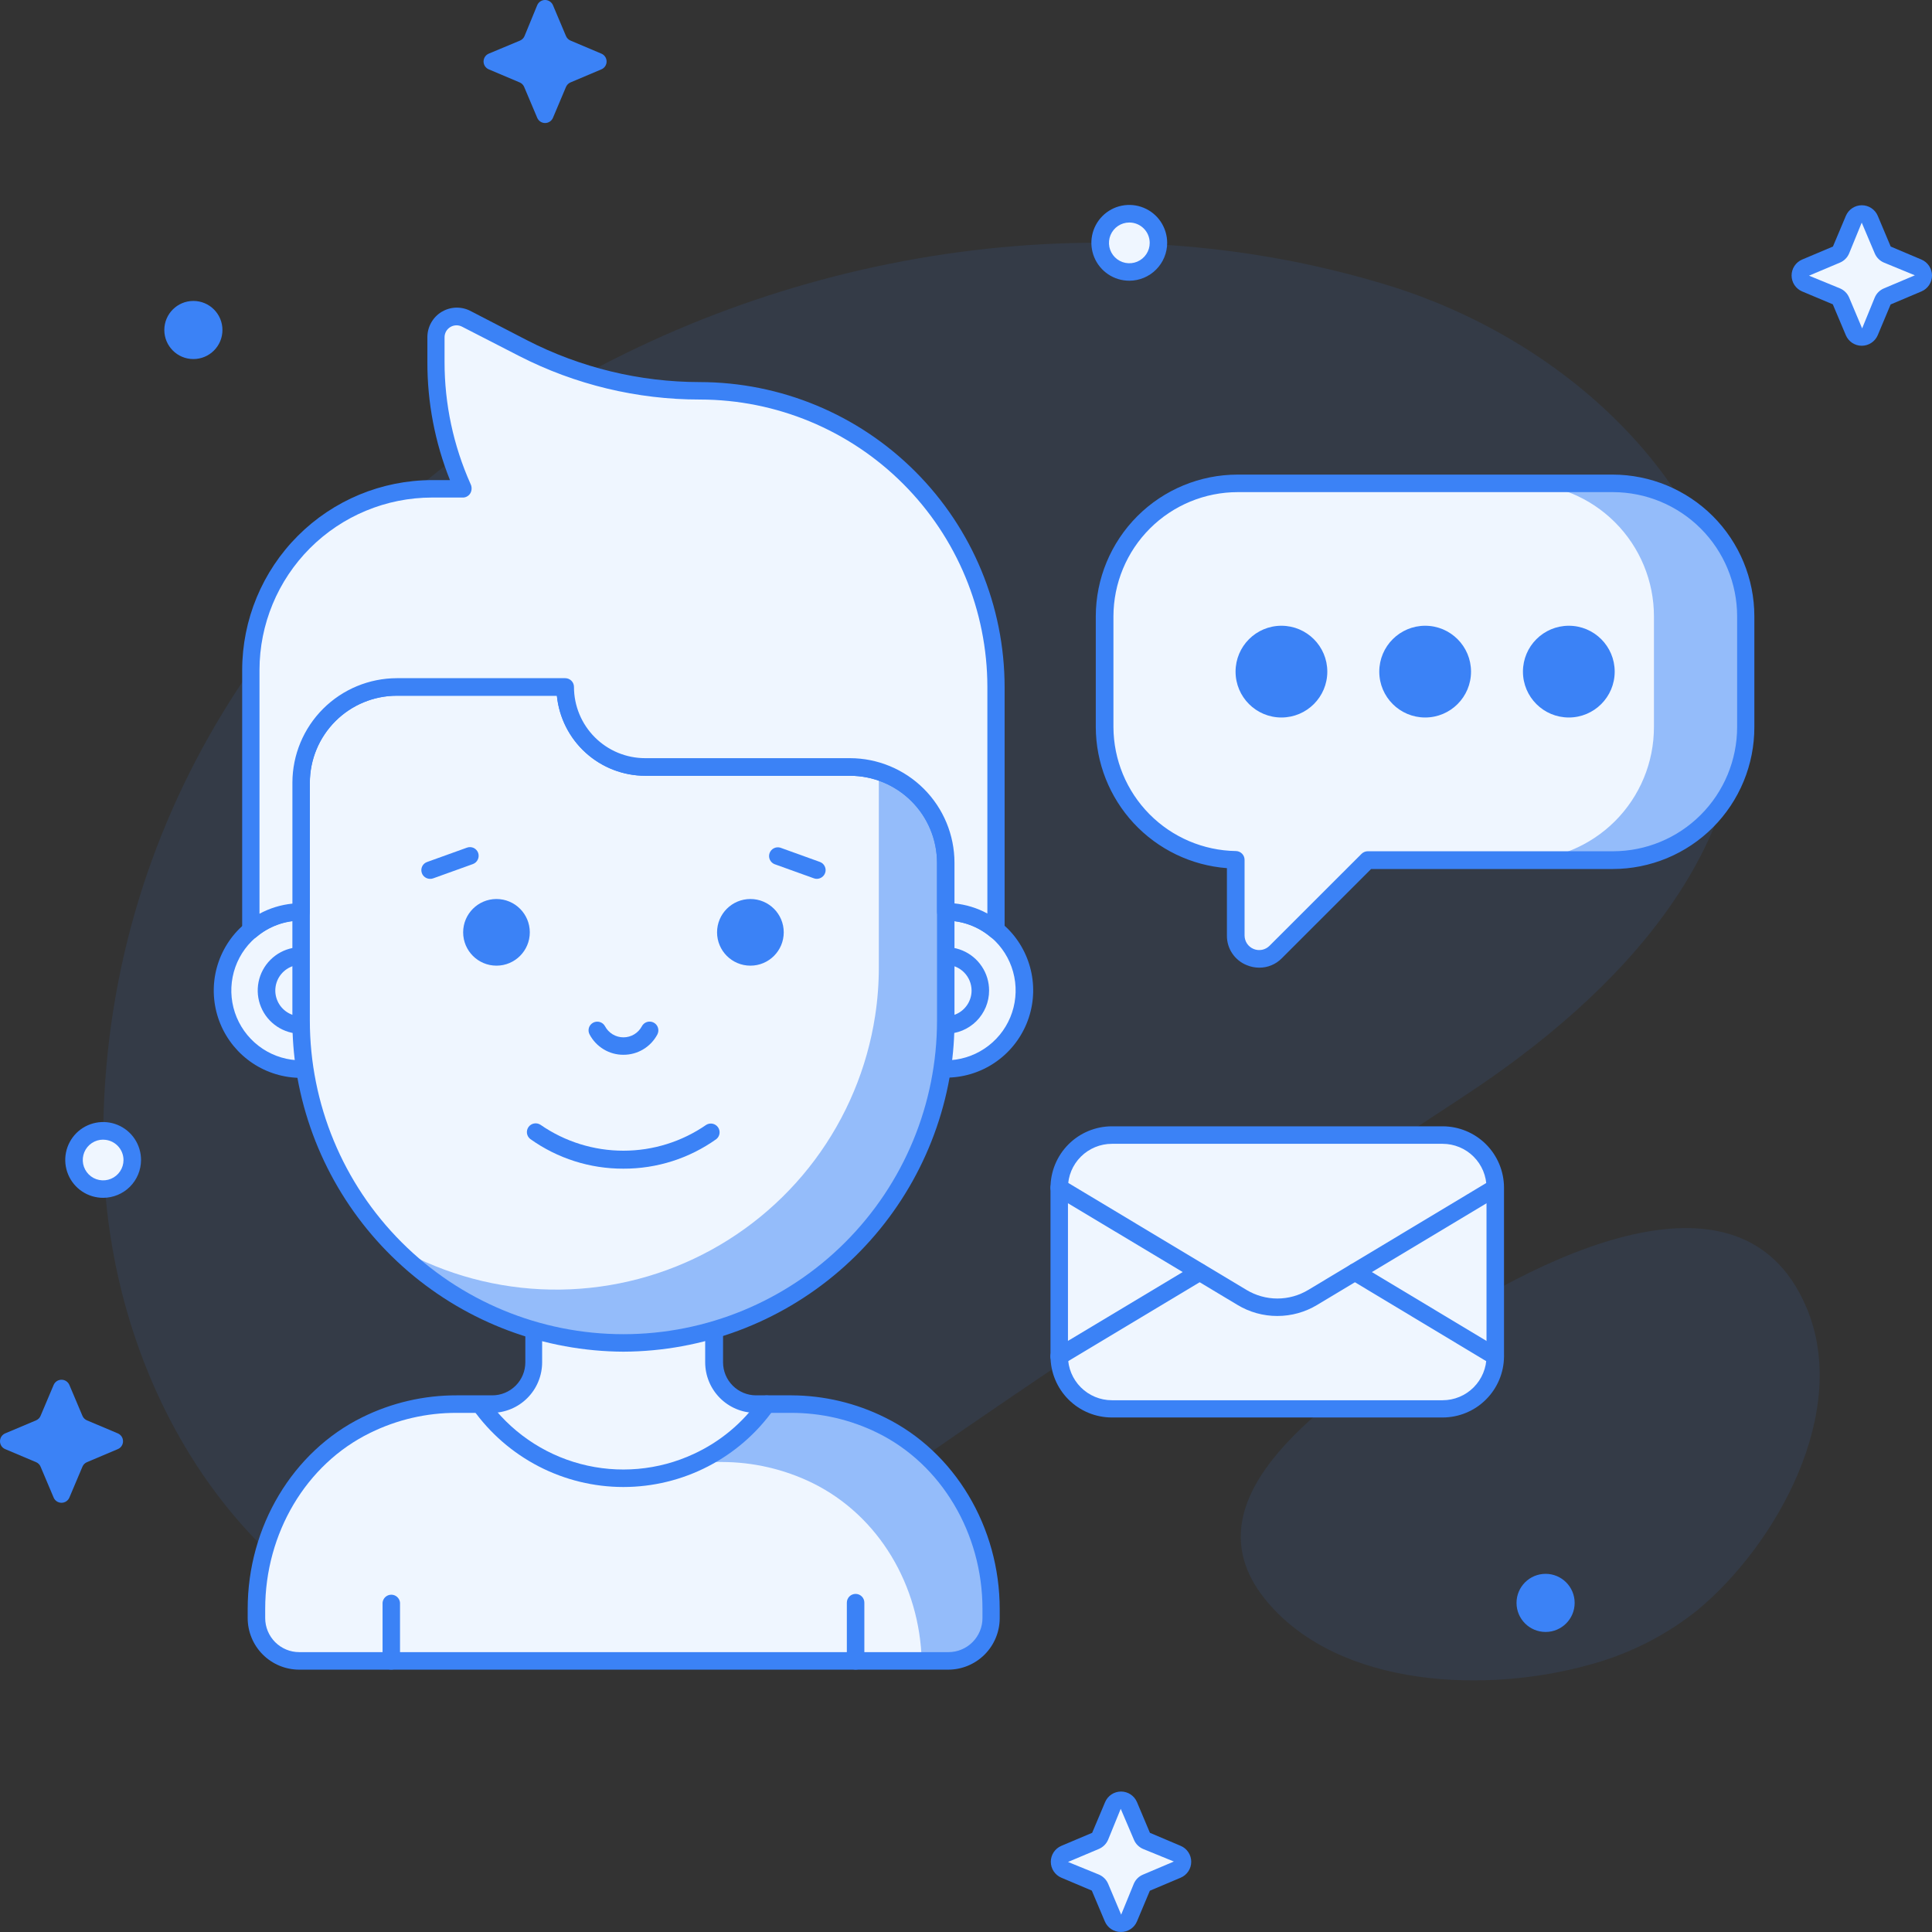
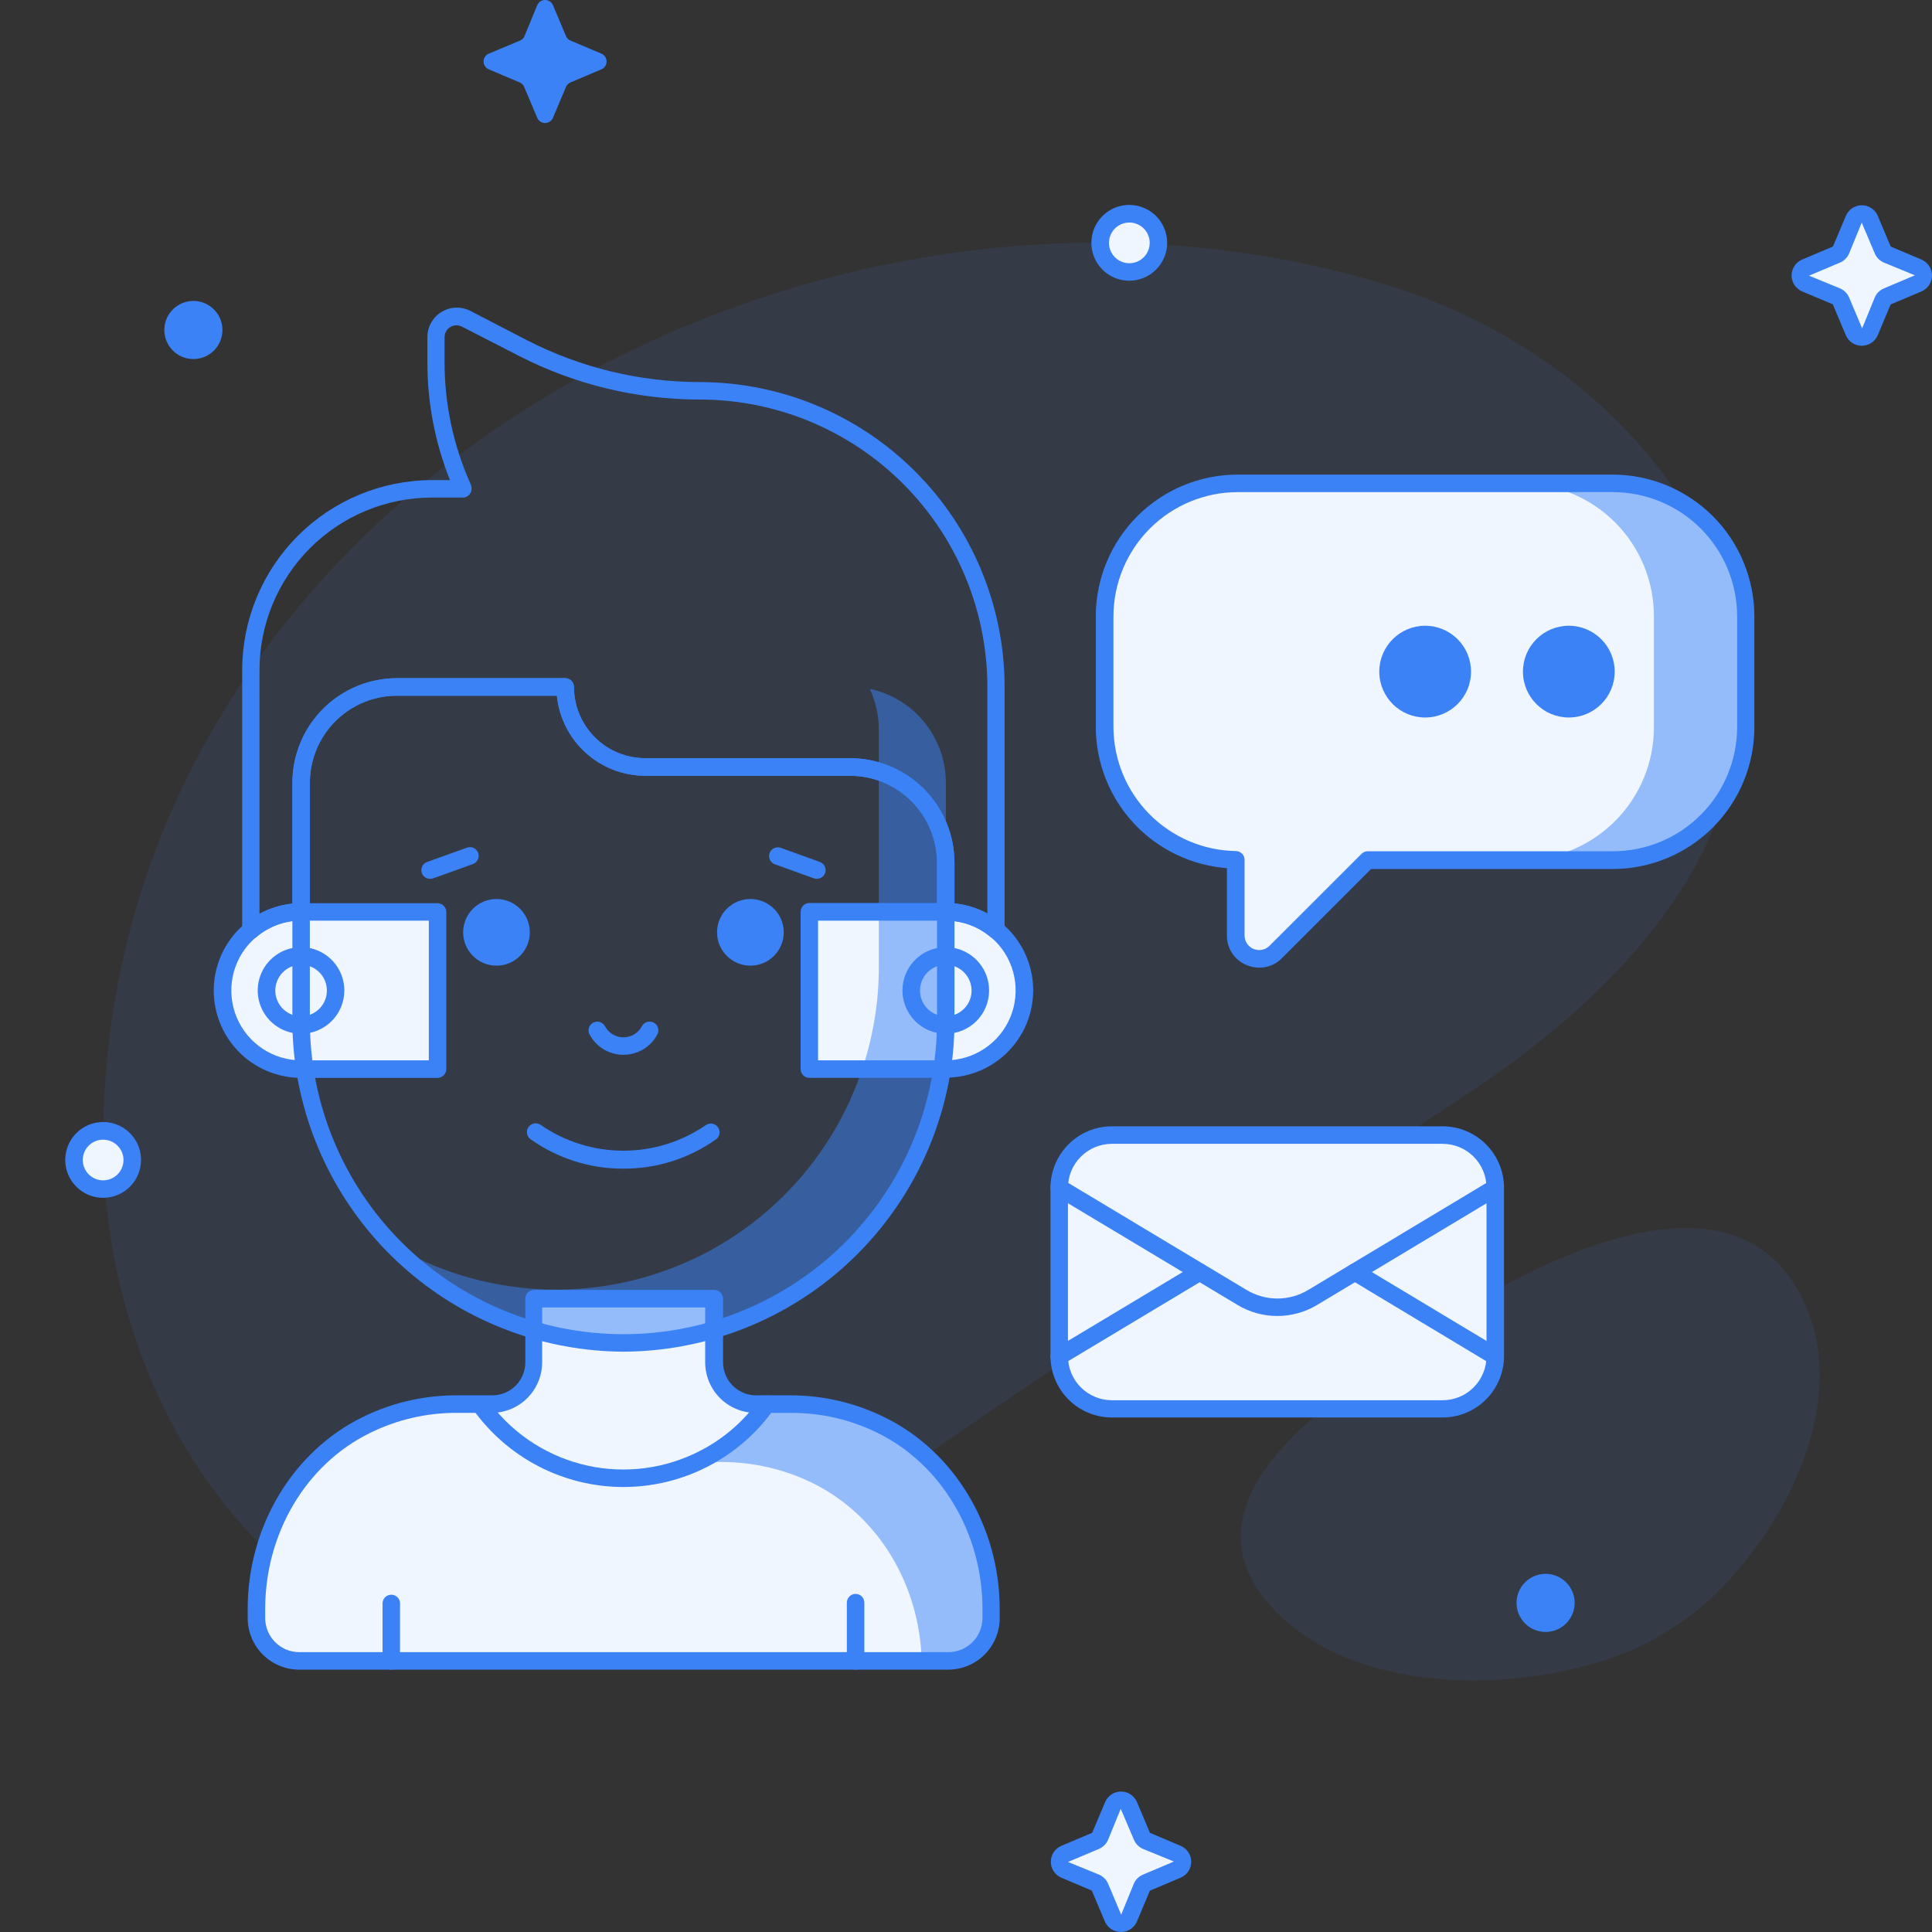
<svg xmlns="http://www.w3.org/2000/svg" width="80" height="80" viewBox="0 0 80 80" fill="none">
  <rect x="0" y="0" width="80" height="80" fill="#333333" stroke="none" />
  <g opacity="0.2">
    <path opacity="0.5" d="M33.471 63.86C19.287 76.192 4.271 63.42 4.271 47.227C4.271 20.82 33.556 4.43 57.538 11.833C64.36 13.942 70.784 19.413 71.913 26.755C73.179 34.949 66.944 41.234 60.626 45.387C54.624 49.339 36.626 61.117 33.471 63.86Z" fill="#3B82F6" />
  </g>
  <g opacity="0.2">
    <path opacity="0.5" d="M65.773 68.945C61.62 70.101 55.538 69.927 52.5 66.361C48.961 62.208 54.6 58.312 58.178 55.784C62.472 52.752 71.916 47.313 74.804 54.144C76.624 58.451 73.574 63.934 70.306 66.659C68.971 67.73 67.427 68.508 65.773 68.945Z" fill="#3B82F6" />
  </g>
  <path d="M46.763 11.26C47.428 11.26 47.967 10.722 47.967 10.057C47.967 9.392 47.428 8.854 46.763 8.854C46.099 8.854 45.56 9.392 45.56 10.057C45.56 10.722 46.099 11.26 46.763 11.26Z" fill="#EFF6FF" />
  <path d="M46.764 11.624C46.453 11.624 46.149 11.533 45.891 11.361C45.633 11.189 45.431 10.944 45.312 10.657C45.193 10.37 45.161 10.055 45.221 9.75C45.281 9.446 45.431 9.166 45.65 8.946C45.869 8.726 46.149 8.576 46.453 8.516C46.758 8.455 47.073 8.486 47.36 8.605C47.647 8.723 47.892 8.924 48.065 9.182C48.237 9.441 48.33 9.744 48.33 10.055C48.33 10.47 48.165 10.869 47.871 11.163C47.578 11.457 47.179 11.623 46.764 11.624ZM46.764 9.214C46.596 9.214 46.433 9.263 46.294 9.356C46.156 9.449 46.048 9.581 45.984 9.735C45.92 9.89 45.904 10.059 45.936 10.223C45.969 10.387 46.05 10.537 46.168 10.655C46.286 10.773 46.437 10.853 46.601 10.885C46.764 10.917 46.934 10.9 47.088 10.836C47.242 10.772 47.374 10.663 47.466 10.524C47.559 10.385 47.608 10.222 47.607 10.055C47.606 9.831 47.517 9.617 47.359 9.46C47.201 9.302 46.987 9.214 46.764 9.214Z" fill="#3B82F6" />
  <path d="M4.271 49.236C4.935 49.236 5.474 48.697 5.474 48.032C5.474 47.368 4.935 46.829 4.271 46.829C3.606 46.829 3.067 47.368 3.067 48.032C3.067 48.697 3.606 49.236 4.271 49.236Z" fill="#EFF6FF" />
  <path d="M4.271 49.599C3.96 49.599 3.657 49.507 3.399 49.335C3.141 49.162 2.939 48.917 2.821 48.63C2.702 48.343 2.671 48.027 2.732 47.723C2.793 47.418 2.943 47.139 3.162 46.919C3.382 46.7 3.662 46.551 3.966 46.491C4.271 46.431 4.587 46.462 4.873 46.581C5.16 46.7 5.405 46.902 5.577 47.16C5.749 47.419 5.84 47.723 5.84 48.033C5.839 48.449 5.673 48.847 5.379 49.141C5.085 49.434 4.686 49.599 4.271 49.599ZM4.271 47.19C4.104 47.19 3.941 47.239 3.802 47.332C3.663 47.424 3.555 47.556 3.491 47.71C3.428 47.864 3.411 48.034 3.443 48.198C3.476 48.361 3.556 48.511 3.674 48.63C3.792 48.748 3.943 48.828 4.106 48.86C4.27 48.893 4.439 48.876 4.594 48.812C4.748 48.748 4.879 48.64 4.972 48.502C5.065 48.363 5.114 48.2 5.114 48.033C5.114 47.81 5.024 47.596 4.866 47.438C4.708 47.281 4.494 47.192 4.271 47.192V47.19Z" fill="#3B82F6" />
  <path d="M64 67.576C64.664 67.576 65.203 67.037 65.203 66.372C65.203 65.708 64.664 65.169 64 65.169C63.335 65.169 62.796 65.708 62.796 66.372C62.796 67.037 63.335 67.576 64 67.576Z" fill="#3B82F6" />
  <path d="M8.008 14.868C8.672 14.868 9.211 14.329 9.211 13.664C9.211 13 8.672 12.461 8.008 12.461C7.343 12.461 6.804 13 6.804 13.664C6.804 14.329 7.343 14.868 8.008 14.868Z" fill="#3B82F6" />
-   <path d="M3.601 58.814L4.878 59.353C4.943 59.38 4.997 59.426 5.036 59.484C5.074 59.542 5.094 59.61 5.094 59.679C5.094 59.749 5.074 59.817 5.036 59.875C4.997 59.933 4.943 59.978 4.878 60.005L3.601 60.545C3.559 60.562 3.521 60.588 3.488 60.621C3.456 60.653 3.43 60.691 3.413 60.734L2.873 62.011C2.846 62.075 2.8 62.13 2.742 62.168C2.684 62.206 2.616 62.227 2.547 62.227C2.477 62.227 2.409 62.206 2.351 62.168C2.294 62.13 2.248 62.075 2.221 62.011L1.681 60.734C1.664 60.691 1.638 60.653 1.606 60.621C1.573 60.588 1.535 60.562 1.493 60.545L0.215 60.005C0.151 59.978 0.097 59.933 0.058 59.875C0.02 59.817 -0 59.749 -0 59.679C-0 59.61 0.02 59.542 0.058 59.484C0.097 59.426 0.151 59.38 0.215 59.353L1.493 58.814C1.535 58.796 1.573 58.77 1.606 58.738C1.638 58.706 1.664 58.667 1.681 58.625L2.221 57.348C2.248 57.284 2.294 57.229 2.351 57.191C2.409 57.152 2.477 57.132 2.547 57.132C2.616 57.132 2.684 57.152 2.742 57.191C2.8 57.229 2.846 57.284 2.873 57.348L3.413 58.625C3.43 58.667 3.456 58.706 3.488 58.738C3.521 58.77 3.559 58.796 3.601 58.814Z" fill="#3B82F6" />
  <path d="M23.625 1.681L24.902 2.221C24.966 2.248 25.021 2.293 25.059 2.351C25.098 2.409 25.118 2.477 25.118 2.547C25.118 2.616 25.098 2.684 25.059 2.742C25.021 2.8 24.966 2.845 24.902 2.872L23.625 3.412C23.583 3.43 23.544 3.455 23.512 3.488C23.48 3.52 23.454 3.559 23.436 3.601L22.897 4.878C22.87 4.942 22.824 4.997 22.766 5.035C22.708 5.074 22.64 5.094 22.571 5.094C22.501 5.094 22.433 5.074 22.375 5.035C22.317 4.997 22.272 4.942 22.245 4.878L21.705 3.601C21.688 3.559 21.662 3.52 21.63 3.488C21.597 3.455 21.559 3.43 21.517 3.412L20.239 2.872C20.175 2.845 20.121 2.8 20.082 2.742C20.044 2.684 20.023 2.616 20.023 2.547C20.023 2.477 20.044 2.409 20.082 2.351C20.121 2.293 20.175 2.248 20.239 2.221L21.531 1.681C21.573 1.663 21.612 1.638 21.644 1.605C21.677 1.573 21.703 1.534 21.72 1.492L22.245 0.215C22.272 0.151 22.317 0.096 22.375 0.058C22.433 0.02 22.501 -0.001 22.571 -0.001C22.64 -0.001 22.708 0.02 22.766 0.058C22.824 0.096 22.87 0.151 22.897 0.215L23.436 1.492C23.454 1.534 23.48 1.573 23.512 1.605C23.544 1.638 23.583 1.663 23.625 1.681Z" fill="#3B82F6" />
  <path d="M78.142 10.541L79.422 11.081C79.487 11.108 79.541 11.154 79.579 11.212C79.618 11.27 79.638 11.338 79.638 11.407C79.638 11.477 79.618 11.545 79.579 11.603C79.541 11.661 79.487 11.706 79.422 11.733L78.142 12.273C78.059 12.31 77.992 12.376 77.954 12.459L77.414 13.739C77.386 13.802 77.341 13.856 77.283 13.893C77.226 13.931 77.158 13.951 77.089 13.951C77.02 13.951 76.953 13.931 76.895 13.893C76.838 13.856 76.793 13.802 76.765 13.739L76.225 12.459C76.189 12.374 76.121 12.308 76.037 12.273L74.759 11.733C74.695 11.706 74.641 11.661 74.602 11.603C74.564 11.545 74.543 11.477 74.543 11.407C74.543 11.338 74.564 11.27 74.602 11.212C74.641 11.154 74.695 11.108 74.759 11.081L76.037 10.541C76.079 10.524 76.117 10.498 76.15 10.466C76.182 10.433 76.208 10.395 76.225 10.353L76.765 9.075C76.791 9.011 76.837 8.956 76.894 8.918C76.952 8.879 77.02 8.858 77.089 8.858C77.159 8.858 77.227 8.879 77.285 8.918C77.342 8.956 77.387 9.011 77.414 9.075L77.954 10.353C77.991 10.437 78.058 10.504 78.142 10.541Z" fill="#EFF6FF" />
  <path d="M77.09 14.317C76.949 14.317 76.812 14.275 76.695 14.198C76.578 14.12 76.487 14.01 76.432 13.881L75.892 12.601L74.621 12.067C74.492 12.012 74.382 11.92 74.304 11.803C74.227 11.685 74.186 11.548 74.186 11.408C74.186 11.267 74.227 11.13 74.304 11.013C74.382 10.895 74.492 10.803 74.621 10.748L75.898 10.209L76.435 8.934C76.49 8.805 76.582 8.695 76.699 8.618C76.816 8.54 76.954 8.499 77.094 8.499C77.234 8.499 77.372 8.54 77.489 8.618C77.606 8.695 77.698 8.805 77.753 8.934L78.29 10.209L79.564 10.748C79.693 10.803 79.803 10.895 79.881 11.013C79.958 11.13 80 11.267 80 11.408C80 11.548 79.958 11.685 79.881 11.803C79.803 11.92 79.693 12.012 79.564 12.067L78.287 12.607L77.753 13.881C77.697 14.01 77.605 14.121 77.487 14.198C77.369 14.276 77.231 14.317 77.09 14.317ZM77.09 9.218L76.568 10.495C76.495 10.666 76.359 10.803 76.187 10.875L74.907 11.415L76.187 11.94C76.358 12.011 76.495 12.147 76.568 12.318L77.107 13.598L77.629 12.32C77.665 12.235 77.717 12.157 77.783 12.092C77.849 12.027 77.927 11.975 78.013 11.94L79.29 11.4L78.013 10.875C77.84 10.803 77.702 10.665 77.629 10.492L77.09 9.218Z" fill="#3B82F6" />
  <path d="M47.46 76.227L48.74 76.767C48.803 76.794 48.857 76.84 48.895 76.897C48.932 76.955 48.953 77.022 48.953 77.091C48.953 77.16 48.932 77.227 48.895 77.285C48.857 77.343 48.803 77.388 48.74 77.416L47.46 77.955C47.377 77.993 47.311 78.061 47.274 78.144L46.731 79.424C46.704 79.487 46.658 79.541 46.601 79.579C46.543 79.617 46.476 79.637 46.407 79.637C46.338 79.637 46.271 79.617 46.213 79.579C46.156 79.541 46.11 79.487 46.083 79.424L45.543 78.144C45.506 78.06 45.438 77.993 45.354 77.955L44.077 77.416C44.013 77.389 43.958 77.344 43.919 77.286C43.88 77.229 43.86 77.161 43.86 77.091C43.86 77.022 43.88 76.954 43.919 76.896C43.958 76.838 44.013 76.793 44.077 76.767L45.354 76.227C45.396 76.209 45.435 76.184 45.467 76.151C45.5 76.119 45.525 76.081 45.543 76.038L46.083 74.761C46.109 74.697 46.154 74.642 46.212 74.603C46.27 74.565 46.337 74.544 46.407 74.544C46.477 74.544 46.544 74.565 46.602 74.603C46.66 74.642 46.705 74.697 46.731 74.761L47.274 76.038C47.309 76.123 47.376 76.19 47.46 76.227Z" fill="#EFF6FF" />
  <path d="M46.407 79.999C46.267 79.999 46.129 79.957 46.012 79.88C45.895 79.802 45.804 79.692 45.749 79.562L45.209 78.285L43.947 77.751C43.818 77.696 43.708 77.604 43.63 77.487C43.553 77.37 43.512 77.233 43.512 77.092C43.512 76.952 43.553 76.814 43.63 76.697C43.708 76.58 43.818 76.488 43.947 76.433L45.224 75.893L45.761 74.619C45.816 74.49 45.908 74.38 46.025 74.302C46.142 74.225 46.28 74.184 46.42 74.184C46.561 74.184 46.698 74.225 46.815 74.302C46.932 74.38 47.024 74.49 47.079 74.619L47.616 75.893L48.89 76.433C49.02 76.488 49.13 76.58 49.207 76.697C49.285 76.814 49.326 76.952 49.326 77.092C49.326 77.233 49.285 77.37 49.207 77.487C49.13 77.604 49.02 77.696 48.89 77.751L47.613 78.291L47.079 79.562C47.024 79.694 46.93 79.806 46.81 79.884C46.69 79.962 46.55 80.002 46.407 79.999ZM46.407 74.899L45.885 76.179C45.812 76.35 45.675 76.486 45.504 76.56L44.224 77.1L45.504 77.622C45.675 77.695 45.812 77.831 45.885 78.002L46.425 79.282L46.947 78.005C47.019 77.833 47.155 77.696 47.327 77.625L48.607 77.082L47.33 76.56C47.16 76.487 47.024 76.35 46.953 76.179L46.407 74.899Z" fill="#3B82F6" />
  <path d="M72.285 25.518V30.108C72.285 30.831 72.143 31.546 71.866 32.214C71.59 32.881 71.184 33.488 70.673 33.999C70.162 34.509 69.555 34.915 68.888 35.191C68.22 35.467 67.504 35.609 66.781 35.609H56.63L52.822 39.419C52.687 39.555 52.515 39.648 52.328 39.685C52.14 39.723 51.946 39.704 51.769 39.631C51.593 39.558 51.441 39.434 51.335 39.275C51.229 39.116 51.173 38.929 51.173 38.738V35.603C49.727 35.586 48.346 34.999 47.33 33.971C46.313 32.942 45.743 31.554 45.743 30.108V25.518C45.744 24.795 45.886 24.079 46.163 23.411C46.441 22.743 46.846 22.137 47.358 21.625C47.87 21.114 48.477 20.709 49.145 20.433C49.813 20.156 50.53 20.014 51.253 20.015H66.787C67.51 20.015 68.225 20.158 68.892 20.434C69.559 20.711 70.166 21.117 70.676 21.628C71.187 22.139 71.591 22.746 71.868 23.413C72.144 24.081 72.286 24.796 72.285 25.518Z" fill="#EFF6FF" />
  <path opacity="0.5" d="M72.288 25.521V30.111C72.288 30.833 72.145 31.549 71.869 32.217C71.592 32.884 71.187 33.491 70.676 34.002C70.165 34.512 69.558 34.917 68.89 35.194C68.222 35.47 67.507 35.612 66.784 35.612H62.982C63.705 35.612 64.421 35.47 65.088 35.194C65.756 34.917 66.363 34.512 66.874 34.002C67.385 33.491 67.79 32.884 68.067 32.217C68.344 31.549 68.486 30.833 68.486 30.111V25.521C68.487 24.799 68.344 24.083 68.068 23.415C67.791 22.747 67.386 22.14 66.875 21.629C66.364 21.118 65.757 20.712 65.089 20.436C64.421 20.159 63.705 20.017 62.982 20.018H66.784C67.507 20.017 68.223 20.159 68.891 20.436C69.559 20.712 70.166 21.118 70.677 21.629C71.188 22.14 71.593 22.747 71.87 23.415C72.146 24.083 72.288 24.799 72.288 25.521Z" fill="#3B82F6" />
  <path d="M52.14 40.069C51.962 40.068 51.785 40.032 51.621 39.963C51.377 39.865 51.169 39.695 51.023 39.477C50.877 39.259 50.801 39.001 50.804 38.739V35.948C49.331 35.836 47.954 35.172 46.947 34.09C45.941 33.008 45.379 31.586 45.374 30.108V25.519C45.376 23.963 45.996 22.471 47.097 21.371C48.198 20.271 49.69 19.653 51.246 19.652H66.781C68.336 19.655 69.826 20.274 70.926 21.373C72.025 22.473 72.643 23.964 72.644 25.519V30.108C72.645 30.879 72.494 31.643 72.2 32.355C71.906 33.067 71.474 33.715 70.93 34.261C70.385 34.806 69.739 35.239 69.027 35.535C68.315 35.83 67.552 35.983 66.781 35.984H56.774L53.072 39.685C52.95 39.808 52.805 39.905 52.645 39.971C52.485 40.037 52.313 40.07 52.14 40.069ZM51.255 20.378C49.891 20.378 48.582 20.919 47.617 21.883C46.651 22.847 46.108 24.155 46.105 25.519V30.108C46.111 31.458 46.645 32.751 47.594 33.711C48.542 34.67 49.829 35.22 51.178 35.24C51.274 35.242 51.364 35.281 51.431 35.349C51.498 35.417 51.535 35.508 51.535 35.603V38.739C51.536 38.858 51.572 38.975 51.638 39.074C51.705 39.173 51.8 39.25 51.91 39.295C52.02 39.34 52.142 39.352 52.259 39.329C52.376 39.305 52.483 39.248 52.568 39.163L56.378 35.356C56.446 35.288 56.537 35.25 56.632 35.249H66.79C68.153 35.248 69.46 34.706 70.423 33.742C71.387 32.778 71.929 31.471 71.931 30.108V25.519C71.929 24.156 71.387 22.849 70.423 21.885C69.46 20.922 68.153 20.38 66.79 20.378H51.255Z" fill="#3B82F6" />
-   <path d="M53.061 29.71C54.11 29.71 54.961 28.86 54.961 27.811C54.961 26.762 54.11 25.911 53.061 25.911C52.012 25.911 51.162 26.762 51.162 27.811C51.162 28.86 52.012 29.71 53.061 29.71Z" fill="#3B82F6" />
  <path d="M59.013 29.71C60.062 29.71 60.912 28.86 60.912 27.811C60.912 26.762 60.062 25.911 59.013 25.911C57.964 25.911 57.113 26.762 57.113 27.811C57.113 28.86 57.964 29.71 59.013 29.71Z" fill="#3B82F6" />
  <path d="M64.962 29.71C66.01 29.71 66.861 28.86 66.861 27.811C66.861 26.762 66.01 25.911 64.962 25.911C63.912 25.911 63.062 26.762 63.062 27.811C63.062 28.86 63.912 29.71 64.962 29.71Z" fill="#3B82F6" />
  <path d="M59.735 47H46.038C44.834 47 43.858 47.976 43.858 49.18V56.164C43.858 57.368 44.834 58.344 46.038 58.344H59.735C60.939 58.344 61.915 57.368 61.915 56.164V49.18C61.915 47.976 60.939 47 59.735 47Z" fill="#EFF6FF" />
  <path d="M59.736 58.695H46.041C45.367 58.695 44.721 58.427 44.244 57.951C43.767 57.474 43.499 56.827 43.499 56.153V49.18C43.5 48.506 43.768 47.86 44.245 47.383C44.721 46.907 45.367 46.639 46.041 46.638H59.736C60.41 46.639 61.056 46.907 61.533 47.383C62.009 47.86 62.277 48.506 62.278 49.18V56.162C62.275 56.834 62.006 57.478 61.529 57.953C61.053 58.428 60.408 58.694 59.736 58.695ZM46.041 47.363C45.559 47.363 45.097 47.555 44.756 47.895C44.414 48.236 44.222 48.698 44.222 49.18V56.162C44.222 56.644 44.414 57.106 44.755 57.448C45.097 57.789 45.559 57.981 46.041 57.981H59.736C60.218 57.981 60.68 57.789 61.021 57.447C61.361 57.106 61.553 56.644 61.553 56.162V49.18C61.553 48.698 61.361 48.236 61.02 47.895C60.68 47.555 60.218 47.363 59.736 47.363H46.041Z" fill="#3B82F6" />
  <path d="M52.886 54.492C52.305 54.492 51.735 54.333 51.238 54.032L43.672 49.493C43.59 49.443 43.531 49.363 43.507 49.269C43.484 49.176 43.499 49.077 43.549 48.994C43.598 48.912 43.679 48.852 43.772 48.829C43.866 48.806 43.965 48.821 44.047 48.87L51.615 53.413C52.001 53.645 52.443 53.769 52.894 53.769C53.345 53.769 53.787 53.645 54.172 53.413L61.735 48.87C61.817 48.826 61.913 48.815 62.003 48.84C62.093 48.865 62.17 48.924 62.218 49.004C62.266 49.084 62.281 49.18 62.261 49.271C62.24 49.362 62.184 49.441 62.106 49.493L54.544 54.032C54.044 54.334 53.471 54.493 52.886 54.492Z" fill="#3B82F6" />
  <path d="M43.858 56.528C43.795 56.528 43.733 56.511 43.679 56.48C43.624 56.449 43.578 56.405 43.546 56.351C43.521 56.31 43.505 56.265 43.498 56.218C43.491 56.171 43.493 56.123 43.504 56.077C43.516 56.031 43.536 55.988 43.565 55.95C43.593 55.912 43.629 55.88 43.669 55.855L49.486 52.366C49.568 52.317 49.666 52.302 49.759 52.325C49.852 52.349 49.932 52.408 49.981 52.49C50.031 52.572 50.045 52.67 50.022 52.763C49.999 52.856 49.94 52.936 49.857 52.985L44.044 56.475C43.988 56.509 43.924 56.527 43.858 56.528Z" fill="#3B82F6" />
  <path d="M61.912 56.527C61.846 56.526 61.782 56.508 61.726 56.474L55.922 52.985C55.881 52.96 55.845 52.928 55.817 52.889C55.788 52.851 55.768 52.807 55.756 52.761C55.745 52.715 55.742 52.667 55.75 52.62C55.757 52.572 55.773 52.527 55.798 52.486C55.822 52.446 55.855 52.41 55.893 52.382C55.931 52.354 55.974 52.334 56.02 52.323C56.066 52.312 56.114 52.309 56.161 52.317C56.208 52.324 56.253 52.34 56.293 52.365L62.101 55.855C62.168 55.896 62.221 55.958 62.249 56.031C62.278 56.105 62.282 56.186 62.261 56.262C62.24 56.338 62.194 56.406 62.131 56.453C62.068 56.501 61.991 56.527 61.912 56.527Z" fill="#3B82F6" />
  <path d="M41.033 66.621V67.004C41.033 67.473 40.846 67.923 40.514 68.255C40.183 68.587 39.733 68.774 39.263 68.774H12.388C11.918 68.774 11.468 68.587 11.136 68.255C10.805 67.923 10.618 67.473 10.618 67.004V66.621C10.618 63.441 12.311 60.412 15.166 59.008C16.331 58.436 17.611 58.139 18.909 58.141H20.384C20.842 58.14 21.281 57.958 21.605 57.634C21.929 57.31 22.111 56.87 22.112 56.412V53.775H29.574V56.412C29.574 56.871 29.756 57.31 30.08 57.634C30.405 57.959 30.844 58.141 31.303 58.141H32.777C34.076 58.139 35.357 58.436 36.523 59.008C39.34 60.412 41.033 63.441 41.033 66.621Z" fill="#EFF6FF" />
  <path opacity="0.5" d="M41.032 66.62V67.004C41.032 67.473 40.846 67.923 40.514 68.255C40.182 68.587 39.732 68.774 39.263 68.774H38.166C38.086 65.677 36.414 62.765 33.627 61.4C32.46 60.833 31.18 60.538 29.884 60.538H28.884C30.034 60.009 31.023 59.185 31.751 58.149H32.739C34.035 58.149 35.315 58.444 36.481 59.011C39.34 60.409 41.032 63.444 41.032 66.62Z" fill="#3B82F6" />
  <path d="M39.264 69.137H12.388C11.823 69.136 11.281 68.911 10.881 68.511C10.482 68.112 10.257 67.57 10.256 67.004V66.621C10.256 63.217 12.12 60.103 15.005 58.684C16.22 58.084 17.557 57.774 18.913 57.778H20.387C20.749 57.778 21.096 57.633 21.352 57.377C21.608 57.122 21.752 56.775 21.753 56.413V53.776C21.753 53.68 21.791 53.587 21.859 53.519C21.927 53.451 22.019 53.413 22.116 53.413H29.578C29.674 53.413 29.766 53.451 29.834 53.519C29.902 53.587 29.94 53.68 29.94 53.776V56.413C29.941 56.775 30.085 57.122 30.341 57.377C30.597 57.633 30.944 57.778 31.306 57.778H32.781C34.123 57.784 35.446 58.098 36.647 58.696C39.532 60.114 41.396 63.229 41.396 66.633V67.016C41.392 67.579 41.166 68.118 40.767 68.516C40.367 68.913 39.827 69.136 39.264 69.137ZM18.913 58.504C17.669 58.499 16.441 58.783 15.326 59.333C12.671 60.63 10.981 63.492 10.981 66.621V67.004C10.982 67.377 11.131 67.735 11.394 67.998C11.658 68.262 12.015 68.411 12.388 68.411H39.275C39.648 68.411 40.006 68.262 40.269 67.998C40.533 67.735 40.681 67.377 40.682 67.004V66.621C40.682 63.492 38.977 60.63 36.338 59.333C35.219 58.781 33.987 58.498 32.739 58.504H31.265C30.715 58.496 30.19 58.273 29.804 57.881C29.418 57.49 29.201 56.963 29.2 56.413V54.139H22.449V56.413C22.448 56.688 22.394 56.96 22.288 57.214C22.183 57.468 22.028 57.699 21.833 57.893C21.639 58.087 21.408 58.241 21.153 58.346C20.899 58.45 20.627 58.504 20.352 58.504H18.913Z" fill="#3B82F6" />
  <path d="M33.515 37.753V44.26H39.163C39.809 44.264 40.441 44.077 40.979 43.72C41.517 43.364 41.937 42.855 42.184 42.258C42.432 41.662 42.496 41.005 42.368 40.372C42.24 39.739 41.926 39.159 41.466 38.706C41.398 38.636 41.325 38.571 41.248 38.511C40.665 38.018 39.926 37.75 39.163 37.753H33.515Z" fill="#EFF6FF" />
  <path d="M39.163 44.632H33.515C33.418 44.632 33.326 44.593 33.258 44.525C33.19 44.457 33.152 44.365 33.152 44.269V37.753C33.152 37.657 33.19 37.565 33.258 37.497C33.326 37.429 33.418 37.391 33.515 37.391H39.163C40.012 37.388 40.834 37.687 41.484 38.234C41.555 38.293 41.637 38.367 41.72 38.447C42.227 38.952 42.572 39.597 42.712 40.299C42.852 41.001 42.781 41.729 42.507 42.39C42.233 43.051 41.769 43.617 41.174 44.014C40.579 44.412 39.879 44.623 39.163 44.623V44.632ZM33.874 43.906H39.163C39.735 43.906 40.294 43.736 40.769 43.418C41.245 43.101 41.616 42.649 41.835 42.121C42.054 41.592 42.111 41.011 42 40.45C41.889 39.889 41.614 39.373 41.21 38.969C41.148 38.91 41.086 38.854 41.024 38.803C40.504 38.363 39.844 38.121 39.163 38.122H33.874V43.906Z" fill="#3B82F6" />
  <path d="M39.163 42.806C38.808 42.806 38.461 42.701 38.166 42.504C37.871 42.307 37.642 42.026 37.506 41.699C37.37 41.371 37.335 41.01 37.404 40.662C37.474 40.314 37.645 39.995 37.896 39.744C38.147 39.493 38.467 39.323 38.815 39.254C39.163 39.185 39.524 39.221 39.851 39.357C40.179 39.493 40.459 39.724 40.655 40.019C40.852 40.314 40.957 40.661 40.956 41.016C40.956 41.251 40.91 41.484 40.82 41.702C40.729 41.919 40.597 42.117 40.431 42.283C40.264 42.449 40.066 42.581 39.849 42.671C39.631 42.761 39.398 42.807 39.163 42.806ZM39.163 39.948C38.952 39.948 38.745 40.011 38.57 40.128C38.394 40.245 38.257 40.412 38.176 40.607C38.096 40.803 38.075 41.017 38.116 41.224C38.157 41.431 38.259 41.622 38.408 41.771C38.557 41.92 38.748 42.022 38.955 42.063C39.162 42.104 39.376 42.083 39.572 42.002C39.767 41.922 39.933 41.785 40.051 41.609C40.168 41.434 40.231 41.227 40.231 41.016C40.23 40.733 40.117 40.462 39.917 40.262C39.717 40.062 39.446 39.949 39.163 39.948Z" fill="#3B82F6" />
  <path d="M9.211 41.018C9.211 41.445 9.296 41.868 9.46 42.263C9.624 42.658 9.864 43.016 10.167 43.318C10.47 43.619 10.829 43.858 11.225 44.02C11.62 44.182 12.043 44.264 12.471 44.263H18.116V37.753H12.471C11.707 37.749 10.966 38.018 10.382 38.511C10.306 38.571 10.234 38.636 10.167 38.706C9.863 39.009 9.621 39.369 9.457 39.766C9.293 40.163 9.21 40.589 9.211 41.018Z" fill="#EFF6FF" />
  <path d="M18.116 44.633H12.471C11.755 44.633 11.055 44.422 10.46 44.025C9.865 43.627 9.401 43.063 9.127 42.402C8.853 41.741 8.781 41.013 8.92 40.312C9.06 39.61 9.404 38.965 9.91 38.459C9.989 38.381 10.071 38.307 10.158 38.238C10.805 37.694 11.625 37.397 12.471 37.4H18.116C18.21 37.4 18.301 37.437 18.369 37.504C18.437 37.57 18.476 37.66 18.479 37.754V44.261C18.48 44.309 18.471 44.358 18.453 44.403C18.436 44.448 18.409 44.489 18.375 44.523C18.342 44.558 18.301 44.585 18.257 44.604C18.212 44.623 18.164 44.633 18.116 44.633ZM12.471 38.123C11.793 38.122 11.136 38.361 10.618 38.798C10.55 38.852 10.485 38.909 10.424 38.97C10.018 39.375 9.743 39.893 9.633 40.455C9.522 41.018 9.581 41.601 9.802 42.13C10.023 42.659 10.397 43.11 10.875 43.427C11.353 43.743 11.915 43.91 12.488 43.907H17.756V38.123H12.471Z" fill="#3B82F6" />
  <path d="M12.468 42.806C12.113 42.807 11.766 42.702 11.47 42.505C11.175 42.309 10.944 42.029 10.809 41.701C10.672 41.373 10.637 41.012 10.706 40.664C10.775 40.316 10.946 39.996 11.197 39.745C11.448 39.494 11.767 39.323 12.116 39.254C12.464 39.185 12.825 39.221 13.152 39.357C13.48 39.493 13.76 39.723 13.957 40.019C14.154 40.314 14.258 40.661 14.258 41.016C14.257 41.491 14.068 41.946 13.733 42.281C13.397 42.617 12.942 42.806 12.468 42.806ZM12.468 39.948C12.256 39.948 12.05 40.011 11.874 40.128C11.699 40.245 11.562 40.412 11.481 40.607C11.4 40.803 11.379 41.017 11.42 41.224C11.462 41.431 11.563 41.622 11.713 41.771C11.862 41.92 12.052 42.022 12.259 42.063C12.466 42.104 12.681 42.083 12.876 42.002C13.071 41.922 13.238 41.785 13.355 41.609C13.473 41.434 13.535 41.227 13.535 41.016C13.535 40.733 13.423 40.461 13.223 40.261C13.022 40.061 12.751 39.948 12.468 39.948Z" fill="#3B82F6" />
-   <path d="M16.434 28.445C15.383 28.445 14.375 28.863 13.631 29.606C12.888 30.35 12.47 31.358 12.47 32.41V42.261C12.47 45.801 13.876 49.195 16.379 51.698C18.882 54.201 22.277 55.607 25.816 55.607C29.356 55.607 32.751 54.201 35.254 51.698C37.757 49.195 39.163 45.801 39.163 42.261V35.725C39.162 34.673 38.744 33.665 38 32.922C37.256 32.178 36.247 31.761 35.196 31.761H26.719C25.84 31.759 24.998 31.409 24.377 30.788C23.755 30.166 23.405 29.324 23.404 28.445H16.434Z" fill="#EFF6FF" />
  <path opacity="0.5" d="M39.166 32.409V42.26C39.166 42.934 39.116 43.606 39.018 44.272C38.642 46.733 37.585 49.04 35.967 50.932C34.349 52.824 32.235 54.226 29.863 54.981C27.49 55.735 24.954 55.811 22.541 55.2C20.127 54.59 17.932 53.317 16.204 51.525C18.084 52.642 20.21 53.281 22.395 53.385C24.58 53.489 26.757 53.055 28.735 52.121C30.713 51.187 32.431 49.782 33.739 48.029C35.047 46.275 35.905 44.228 36.237 42.066C36.34 41.4 36.391 40.727 36.39 40.054V30.203C36.389 29.623 36.261 29.05 36.016 28.524C36.906 28.713 37.704 29.202 38.278 29.909C38.851 30.616 39.164 31.499 39.166 32.409Z" fill="#3B82F6" />
  <path d="M25.816 55.97C22.542 55.955 19.38 54.774 16.897 52.64C14.413 50.506 12.771 47.557 12.264 44.322C12.159 43.639 12.107 42.949 12.107 42.257V32.406C12.11 31.259 12.566 30.16 13.377 29.35C14.188 28.54 15.288 28.084 16.434 28.082H23.404C23.5 28.082 23.592 28.12 23.66 28.188C23.728 28.256 23.767 28.349 23.767 28.445C23.767 29.227 24.077 29.977 24.63 30.53C25.184 31.084 25.934 31.394 26.716 31.394H35.193C36.341 31.395 37.442 31.852 38.253 32.663C39.065 33.475 39.522 34.576 39.523 35.724V42.26C39.524 42.951 39.472 43.642 39.369 44.325C38.862 47.56 37.22 50.509 34.736 52.642C32.253 54.776 29.091 55.956 25.816 55.97ZM16.434 28.808C15.479 28.808 14.563 29.188 13.888 29.863C13.212 30.538 12.832 31.454 12.83 32.409V42.26C12.83 45.704 14.198 49.007 16.633 51.442C19.068 53.877 22.371 55.246 25.815 55.246C29.259 55.246 32.562 53.877 34.997 51.442C37.432 49.007 38.8 45.704 38.8 42.26V35.724C38.798 34.769 38.418 33.853 37.742 33.178C37.067 32.503 36.151 32.124 35.196 32.123H26.719C25.807 32.122 24.927 31.782 24.251 31.169C23.575 30.557 23.15 29.715 23.059 28.808H16.434Z" fill="#3B82F6" />
  <path d="M25.814 48.392C24.432 48.397 23.084 47.968 21.959 47.165C21.884 47.108 21.835 47.024 21.821 46.931C21.807 46.838 21.83 46.743 21.885 46.666C21.939 46.59 22.022 46.538 22.114 46.521C22.207 46.504 22.302 46.523 22.381 46.575C23.389 47.274 24.587 47.648 25.814 47.648C27.041 47.648 28.238 47.274 29.247 46.575C29.325 46.528 29.419 46.513 29.508 46.531C29.598 46.55 29.677 46.602 29.73 46.676C29.783 46.751 29.805 46.843 29.794 46.933C29.782 47.024 29.736 47.107 29.666 47.165C28.542 47.968 27.195 48.397 25.814 48.392Z" fill="#3B82F6" />
  <path d="M25.817 43.676C25.528 43.678 25.244 43.6 24.997 43.451C24.749 43.302 24.547 43.088 24.413 42.833C24.39 42.791 24.376 42.745 24.372 42.698C24.367 42.651 24.372 42.603 24.386 42.558C24.4 42.513 24.423 42.47 24.453 42.434C24.484 42.398 24.521 42.368 24.563 42.346C24.648 42.301 24.747 42.292 24.839 42.32C24.931 42.348 25.008 42.412 25.053 42.496C25.127 42.635 25.237 42.75 25.371 42.831C25.505 42.911 25.659 42.954 25.815 42.954C25.972 42.954 26.126 42.911 26.26 42.831C26.394 42.75 26.504 42.635 26.578 42.496C26.622 42.411 26.699 42.347 26.791 42.318C26.883 42.29 26.982 42.298 27.067 42.343C27.153 42.388 27.217 42.464 27.245 42.556C27.274 42.648 27.265 42.747 27.221 42.833C27.086 43.088 26.884 43.301 26.636 43.45C26.389 43.599 26.105 43.677 25.817 43.676Z" fill="#3B82F6" />
  <path d="M17.806 36.391C17.731 36.391 17.659 36.367 17.598 36.324C17.537 36.281 17.491 36.22 17.467 36.149C17.451 36.104 17.444 36.056 17.447 36.008C17.45 35.96 17.462 35.913 17.484 35.87C17.505 35.827 17.535 35.789 17.572 35.758C17.609 35.727 17.651 35.703 17.697 35.689L19.337 35.099C19.381 35.083 19.429 35.075 19.477 35.078C19.524 35.08 19.571 35.091 19.614 35.111C19.657 35.132 19.696 35.16 19.727 35.196C19.759 35.231 19.784 35.272 19.8 35.317C19.831 35.408 19.826 35.508 19.784 35.594C19.743 35.681 19.669 35.748 19.579 35.78L17.939 36.37C17.896 36.386 17.851 36.393 17.806 36.391Z" fill="#3B82F6" />
  <path d="M33.824 36.391C33.783 36.391 33.742 36.384 33.703 36.37L32.063 35.78C31.979 35.743 31.912 35.676 31.875 35.592C31.839 35.507 31.836 35.412 31.867 35.325C31.898 35.238 31.961 35.167 32.043 35.125C32.125 35.083 32.22 35.074 32.308 35.099L33.945 35.689C33.99 35.704 34.031 35.729 34.067 35.76C34.102 35.792 34.131 35.83 34.151 35.873C34.172 35.916 34.184 35.962 34.187 36.009C34.189 36.057 34.182 36.104 34.166 36.149C34.141 36.219 34.094 36.28 34.033 36.323C33.972 36.366 33.899 36.39 33.824 36.391Z" fill="#3B82F6" />
-   <path d="M28.987 16.181C32.239 16.182 35.358 17.474 37.657 19.774C39.957 22.074 41.248 25.193 41.248 28.445V38.52C40.665 38.028 39.926 37.759 39.163 37.762V35.724C39.162 34.673 38.744 33.664 38 32.921C37.256 32.178 36.248 31.76 35.196 31.76H26.719C25.84 31.759 24.998 31.409 24.377 30.787C23.755 30.166 23.406 29.324 23.404 28.445H16.435C15.383 28.445 14.375 28.863 13.632 29.606C12.888 30.349 12.47 31.358 12.47 32.409V37.754C11.706 37.749 10.966 38.018 10.382 38.512V27.743C10.382 25.753 11.173 23.844 12.58 22.437C13.987 21.03 15.896 20.239 17.886 20.239H19.172L19.145 20.186C18.419 18.548 18.045 16.775 18.048 14.983V13.954C18.047 13.807 18.084 13.662 18.156 13.534C18.228 13.405 18.331 13.297 18.457 13.221C18.582 13.144 18.725 13.101 18.872 13.095C19.019 13.09 19.165 13.123 19.296 13.19L21.673 14.411C23.935 15.575 26.443 16.182 28.987 16.181Z" fill="#EFF6FF" />
  <path d="M41.248 38.883C41.163 38.883 41.08 38.853 41.015 38.798C40.497 38.36 39.841 38.12 39.163 38.122C39.067 38.122 38.975 38.084 38.907 38.017C38.84 37.95 38.801 37.858 38.8 37.762V35.724C38.798 34.769 38.418 33.853 37.743 33.178C37.067 32.503 36.151 32.124 35.196 32.123H26.719C25.807 32.122 24.927 31.782 24.251 31.169C23.575 30.557 23.15 29.715 23.059 28.808H16.434C15.479 28.808 14.563 29.188 13.888 29.863C13.212 30.538 12.832 31.454 12.83 32.409V37.754C12.829 37.849 12.791 37.94 12.724 38.007C12.657 38.074 12.566 38.113 12.47 38.113C11.791 38.114 11.135 38.357 10.618 38.798C10.565 38.84 10.501 38.867 10.434 38.875C10.367 38.883 10.298 38.872 10.237 38.843C10.175 38.814 10.123 38.769 10.086 38.712C10.05 38.654 10.029 38.588 10.028 38.52V27.743C10.031 25.659 10.86 23.662 12.333 22.188C13.805 20.714 15.802 19.884 17.886 19.88H18.632C18.01 18.322 17.692 16.66 17.697 14.983V13.954C17.698 13.746 17.752 13.542 17.854 13.361C17.956 13.179 18.102 13.027 18.279 12.918C18.457 12.81 18.659 12.748 18.866 12.739C19.074 12.731 19.281 12.775 19.466 12.868L21.826 14.09C24.038 15.225 26.489 15.819 28.976 15.821C32.322 15.825 35.531 17.156 37.897 19.523C40.264 21.889 41.595 25.098 41.599 28.445V38.52C41.599 38.589 41.578 38.656 41.541 38.714C41.505 38.772 41.452 38.818 41.39 38.848C41.346 38.869 41.297 38.881 41.248 38.883ZM39.523 37.408C40 37.456 40.464 37.598 40.885 37.827V28.445C40.882 25.29 39.628 22.265 37.397 20.034C35.167 17.803 32.142 16.547 28.987 16.544C26.387 16.546 23.823 15.93 21.508 14.747L19.13 13.526C19.055 13.487 18.97 13.468 18.885 13.471C18.8 13.475 18.717 13.499 18.645 13.544C18.572 13.588 18.512 13.651 18.47 13.725C18.429 13.8 18.407 13.883 18.408 13.969V14.983C18.406 16.726 18.773 18.448 19.484 20.039C19.513 20.096 19.528 20.16 19.528 20.224C19.528 20.289 19.513 20.353 19.484 20.41C19.455 20.465 19.413 20.511 19.361 20.544C19.31 20.578 19.251 20.598 19.189 20.602H17.886C15.992 20.604 14.178 21.358 12.839 22.696C11.5 24.035 10.747 25.85 10.745 27.743V37.836C11.167 37.607 11.63 37.465 12.108 37.417V32.403C12.111 31.257 12.568 30.159 13.379 29.349C14.19 28.539 15.289 28.084 16.434 28.082H23.404C23.5 28.082 23.593 28.12 23.661 28.188C23.729 28.256 23.767 28.349 23.767 28.445C23.767 29.227 24.078 29.977 24.631 30.53C25.184 31.084 25.934 31.394 26.716 31.394H35.193C36.341 31.395 37.442 31.852 38.254 32.663C39.066 33.475 39.522 34.576 39.523 35.724V37.408Z" fill="#3B82F6" />
  <path d="M25.814 61.574C24.593 61.573 23.391 61.28 22.307 60.72C21.223 60.159 20.288 59.348 19.582 58.353C19.535 58.275 19.519 58.181 19.538 58.092C19.556 58.002 19.608 57.923 19.683 57.87C19.757 57.817 19.849 57.794 19.939 57.806C20.03 57.818 20.113 57.864 20.172 57.934C21.106 59.254 22.474 60.203 24.037 60.618C25.6 61.033 27.259 60.887 28.725 60.205C29.818 59.702 30.758 58.918 31.45 57.934C31.506 57.856 31.59 57.803 31.684 57.787C31.779 57.77 31.876 57.791 31.954 57.846C32.032 57.902 32.086 57.986 32.102 58.081C32.118 58.176 32.097 58.273 32.043 58.353C31.337 59.349 30.402 60.161 29.317 60.721C28.232 61.282 27.029 61.574 25.808 61.574H25.814Z" fill="#3B82F6" />
  <path d="M20.558 39.986C21.32 39.986 21.938 39.368 21.938 38.606C21.938 37.844 21.32 37.226 20.558 37.226C19.796 37.226 19.178 37.844 19.178 38.606C19.178 39.368 19.796 39.986 20.558 39.986Z" fill="#3B82F6" />
  <path d="M31.073 39.986C31.835 39.986 32.453 39.368 32.453 38.606C32.453 37.844 31.835 37.226 31.073 37.226C30.31 37.226 29.692 37.844 29.692 38.606C29.692 39.368 30.31 39.986 31.073 39.986Z" fill="#3B82F6" />
  <path d="M35.429 69.135C35.333 69.135 35.24 69.097 35.172 69.029C35.104 68.961 35.066 68.869 35.066 68.772V66.363C35.066 66.267 35.104 66.174 35.172 66.106C35.24 66.038 35.333 66 35.429 66C35.525 66 35.617 66.038 35.685 66.106C35.753 66.174 35.791 66.267 35.791 66.363V68.764C35.793 68.812 35.784 68.86 35.766 68.905C35.749 68.95 35.722 68.991 35.688 69.026C35.655 69.061 35.614 69.088 35.57 69.107C35.525 69.126 35.477 69.135 35.429 69.135Z" fill="#3B82F6" />
  <path d="M16.201 69.136C16.154 69.136 16.107 69.126 16.063 69.108C16.019 69.09 15.979 69.063 15.946 69.029C15.912 68.996 15.886 68.956 15.868 68.912C15.85 68.868 15.841 68.821 15.841 68.773V66.363C15.85 66.273 15.891 66.189 15.958 66.128C16.025 66.067 16.112 66.033 16.203 66.033C16.293 66.033 16.381 66.067 16.447 66.128C16.514 66.189 16.556 66.273 16.564 66.363V68.764C16.565 68.813 16.557 68.861 16.539 68.906C16.521 68.951 16.495 68.992 16.461 69.026C16.427 69.061 16.387 69.089 16.342 69.107C16.297 69.126 16.25 69.136 16.201 69.136Z" fill="#3B82F6" />
</svg>